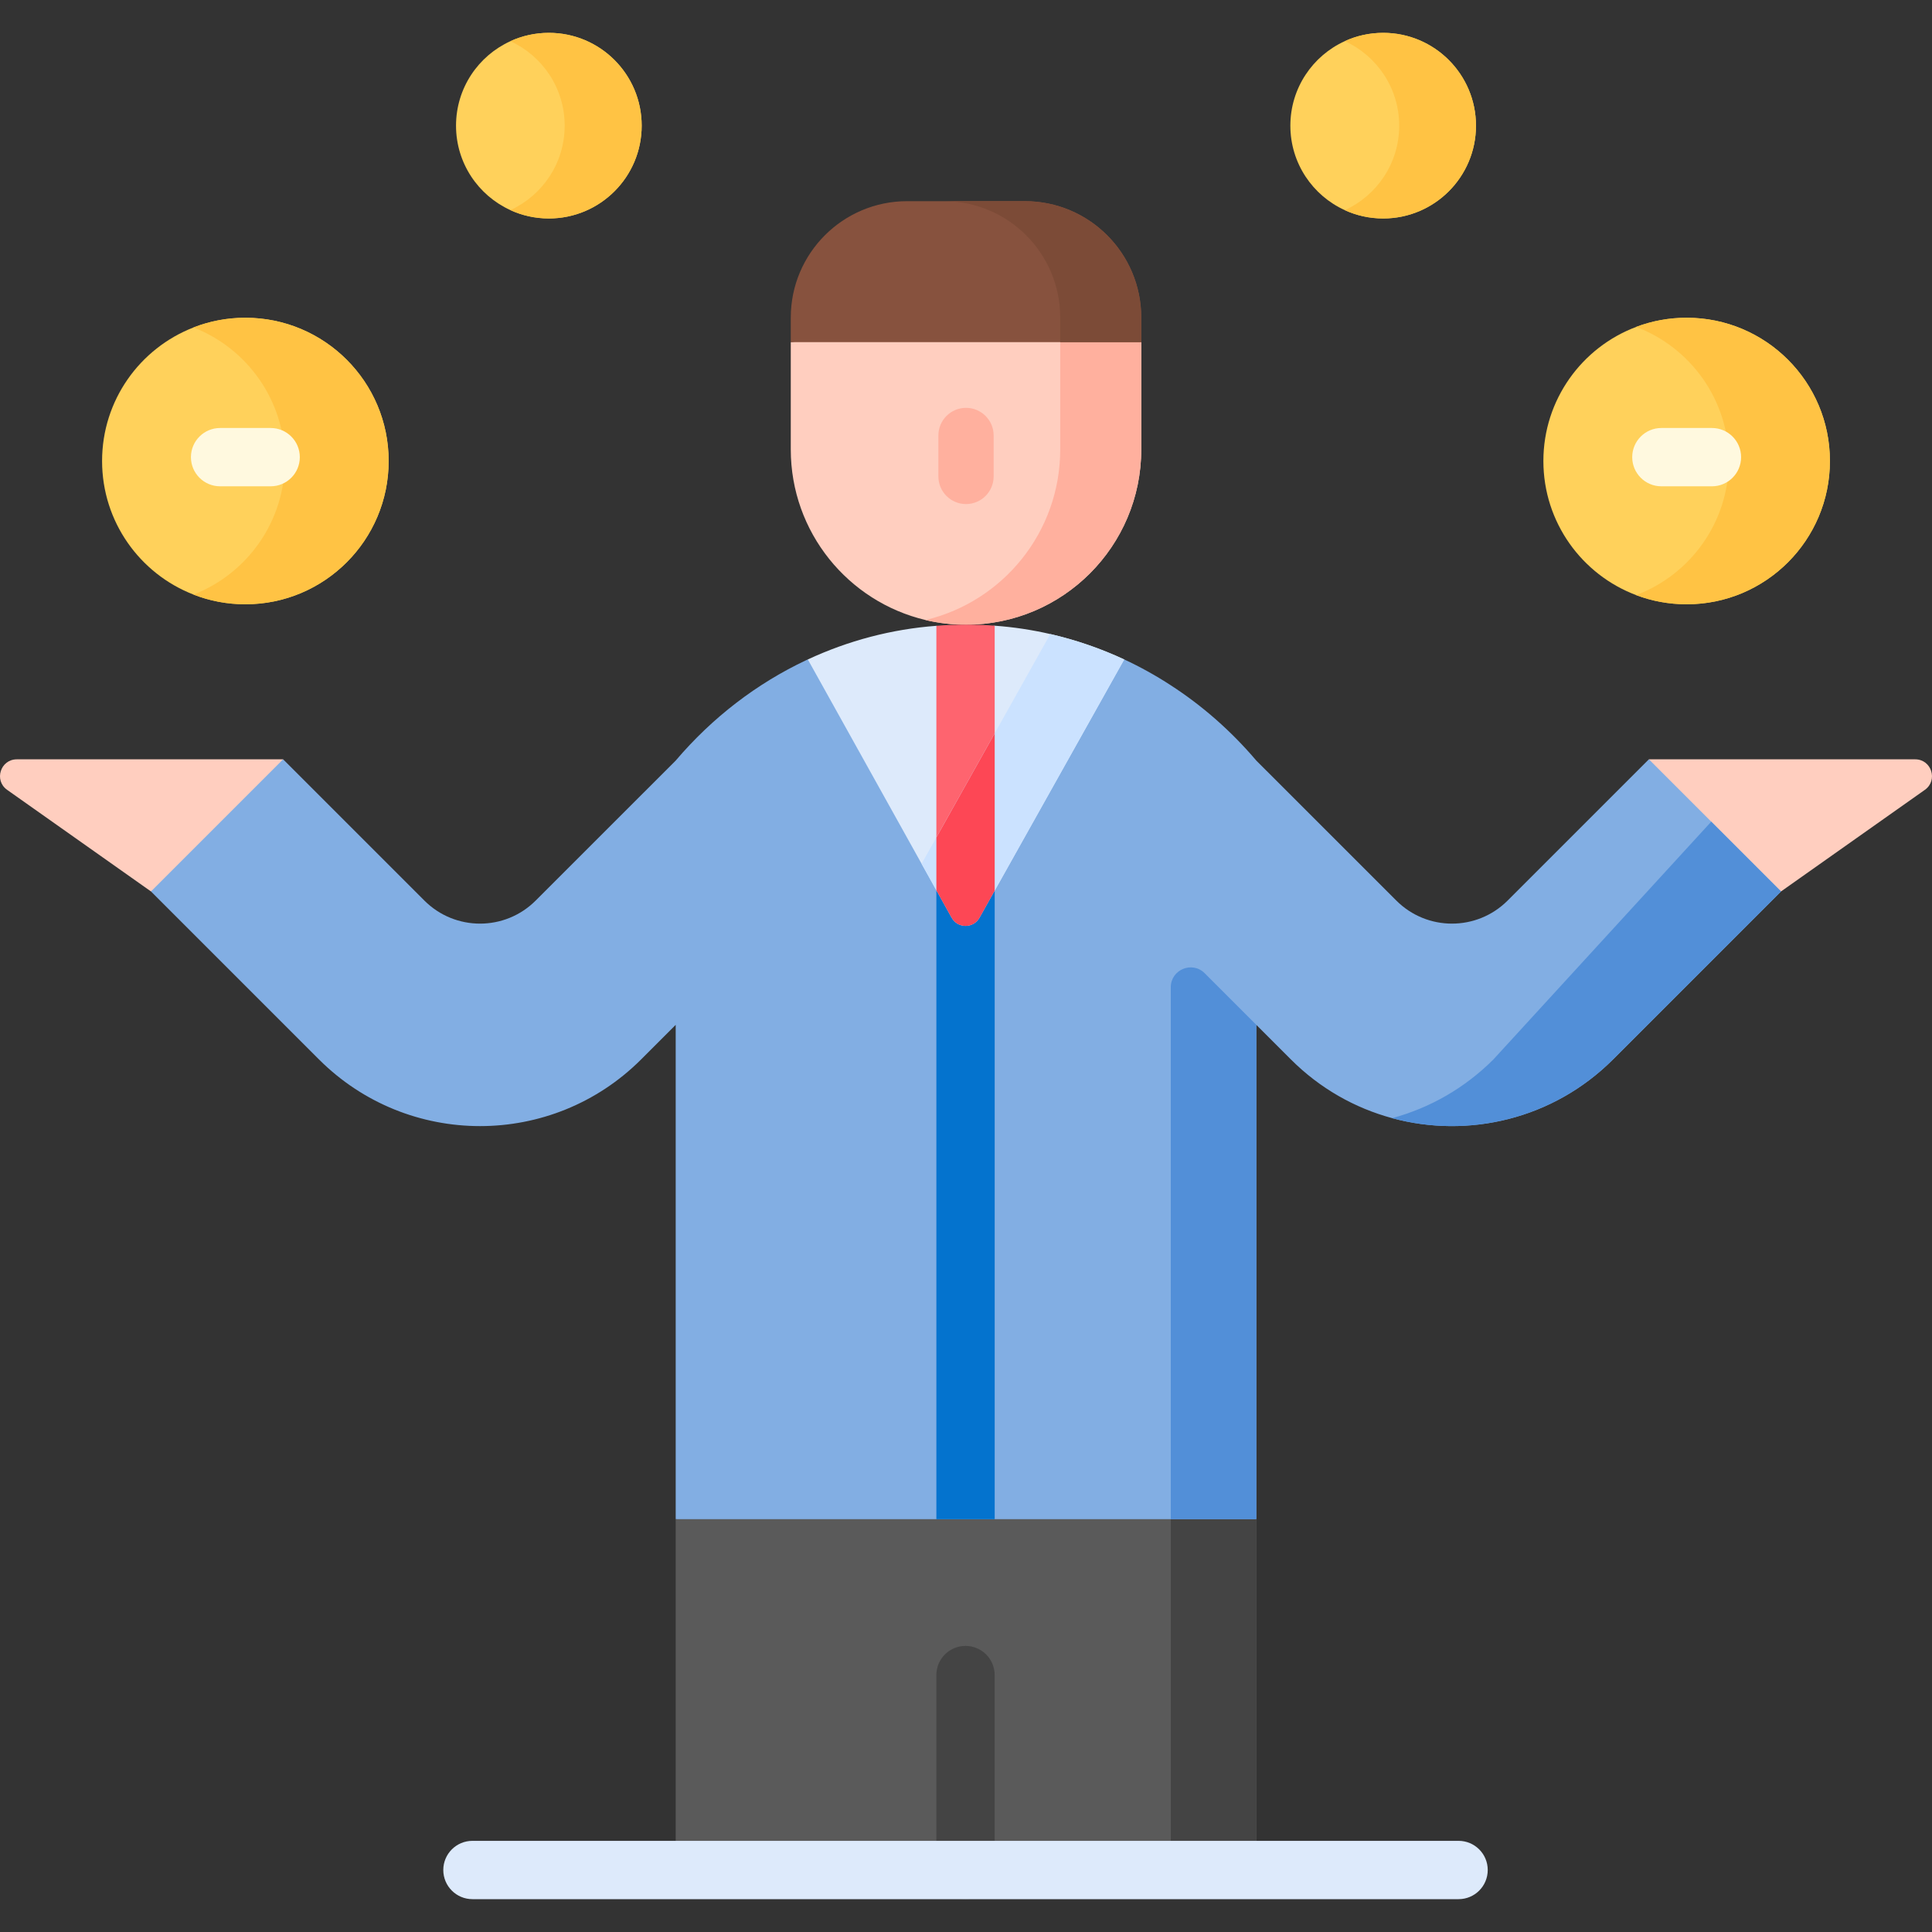
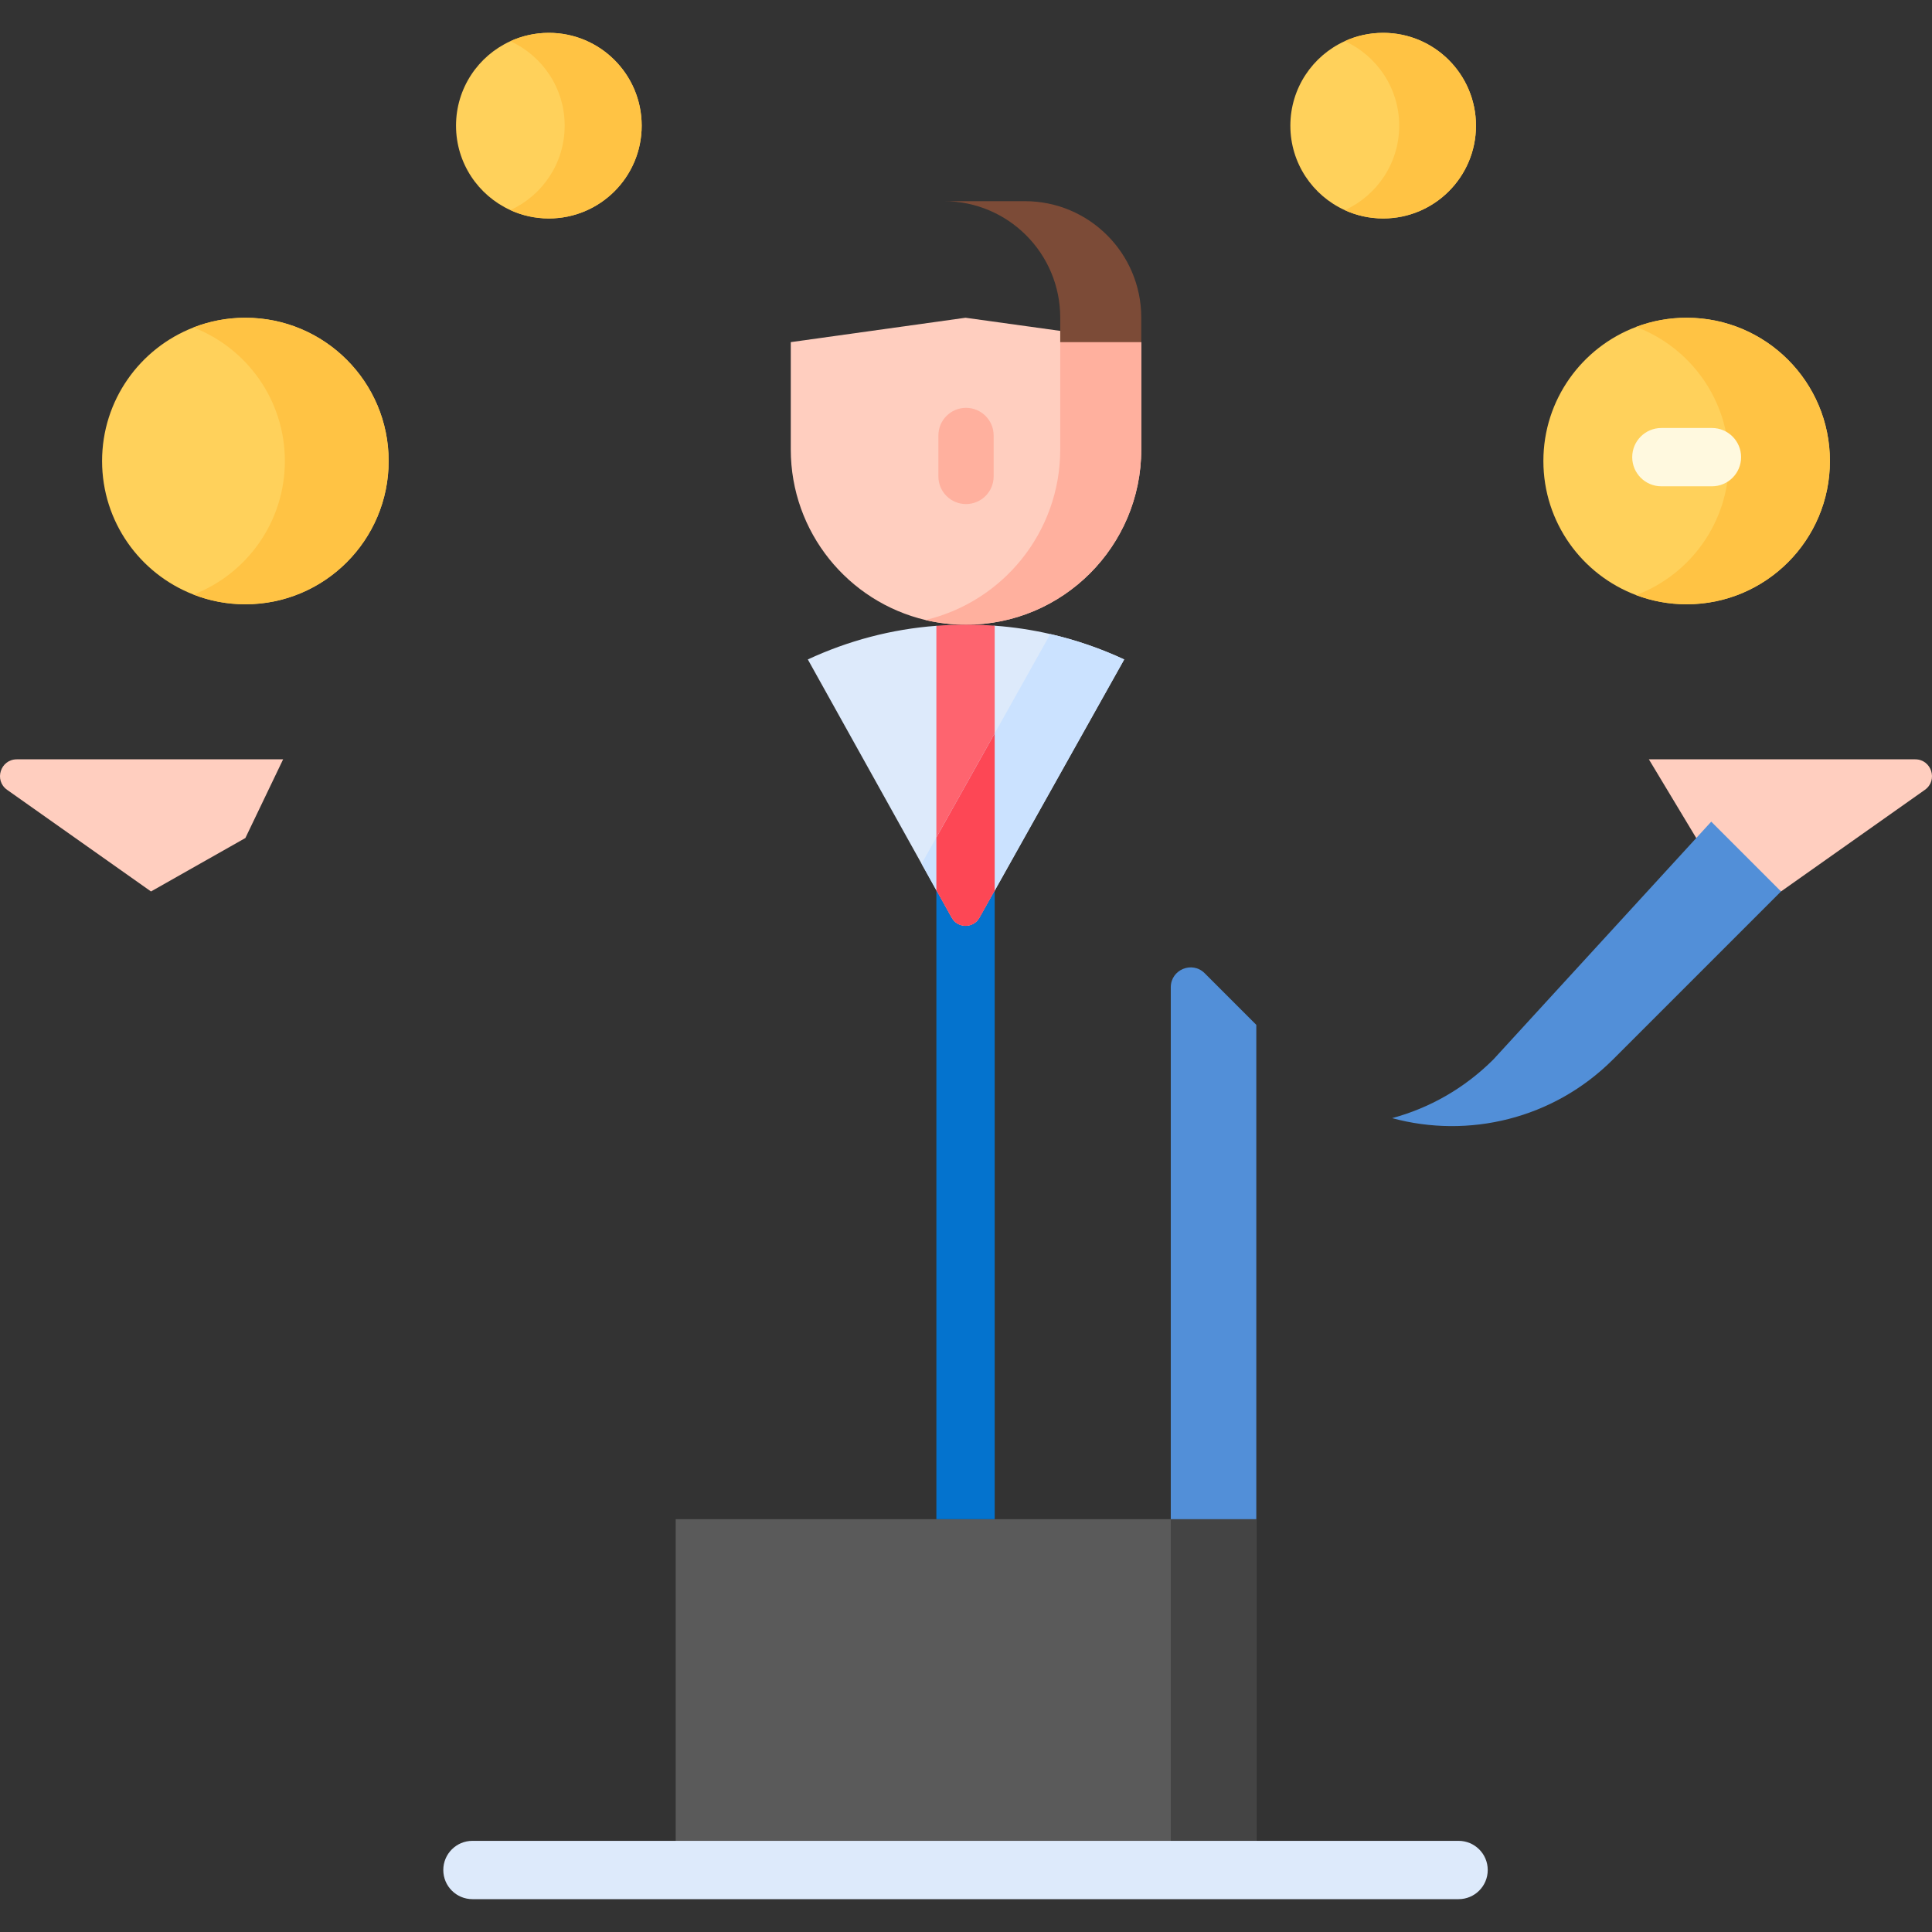
<svg xmlns="http://www.w3.org/2000/svg" id="Capa_1" enable-background="new 0 0 497 497" height="512" viewBox="0 0 497 497" width="512">
  <rect x="0" y="0" width="497" height="497" fill="#333333" stroke="none" />
  <g>
    <path d="m72.833 195.334h-68.503c-4.216 0-5.937 5.419-2.493 7.852l37.006 26.138 24.277-13.745z" fill="#ffcebf" />
    <path d="m424.167 195.334h68.503c4.216 0 5.937 5.419 2.493 7.852l-37.006 26.138-21.804-13.745z" fill="#ffcebf" />
-     <path d="m458.16 229.319-43.2 43.2c-15.39 15.39-37.23 20.44-56.84 15.12-9.55-2.58-18.57-7.62-26.06-15.12l-8.88-8.88v127.16l-74.805 8.95-74.555-8.95v-127.16l-8.88 8.88c-22.89 22.89-60.01 22.89-82.9 0l-43.2-43.2 33.99-33.99 36.33 36.33c7.91 7.92 20.74 7.92 28.65 0l36.01-36c9.46-11.13 20.92-19.86 33.55-25.82.15-.07.29-.14.44-.2l40.57-3.39 40.82 3.39c4.13 1.92 8.13 4.14 11.98 6.65 8.1 5.24 15.52 11.75 22 19.37l36.01 36c7.91 7.92 20.74 7.92 28.65 0l36.33-36.33 16.04 16.04z" fill="#82aee3" />
    <path d="m293.585 88.012v27.612c0 24.902-20.183 45.085-45.085 45.085-3.591 0-7.078-.417-10.423-1.213-19.861-4.7-34.652-22.561-34.652-43.872v-27.612l44.955-6.273z" fill="#ffcebf" />
    <path d="m293.585 88.012v27.612c0 24.902-20.183 45.085-45.085 45.085-3.591 0-7.078-.417-10.423-1.213 19.87-4.7 34.662-22.561 34.662-43.872v-27.612l10.094-6.273z" fill="#ffb09e" />
    <path d="m173.82 390.799h149.36v90.25h-149.36z" fill="#5a5a5a" />
    <path d="m301.18 390.799h22v90.25h-22z" fill="#444" />
    <path d="m323.18 263.639v127.16h-22v-136.825c0-4.552 5.504-6.832 8.722-3.613z" fill="#528fd8" />
    <path d="m458.16 229.319-43.2 43.2c-15.39 15.39-37.23 20.44-56.84 15.12 9.55-2.58 18.57-7.62 26.07-15.12l56.02-61.15z" fill="#528fd8" />
    <path d="m289.2 169.639-33.32 59.48-3.904 6.971c-1.571 2.805-5.611 2.8-7.175-.009l-3.921-7.042-3.8-6.83-29.27-52.57c10.39-4.83 21.57-7.8 33.07-8.65l7.62 1.093 7.38-1.123c4.84.35 9.62 1.07 14.31 2.15 6.55 1.51 12.91 3.7 19 6.53z" fill="#ddeafb" />
    <path d="m289.2 169.639-37.224 66.45c-1.572 2.805-5.611 2.8-7.175-.01l-7.721-13.871 33.11-59.1c6.55 1.51 12.91 3.7 19 6.53h.01z" fill="#cbe2ff" />
    <path d="m99.98 118.589c0 20.36-16.5 36.86-36.86 36.86-4.71 0-9.21-.88-13.35-2.5-13.76-5.34-23.51-18.71-23.51-34.36 0-15.64 9.75-29.01 23.51-34.35 4.14-1.62 8.64-2.5 13.35-2.5 20.36 0 36.86 16.5 36.86 36.85z" fill="#ffd15b" />
    <path d="m99.98 118.589c0 20.36-16.5 36.86-36.86 36.86-4.71 0-9.21-.88-13.35-2.5 13.76-5.34 23.51-18.71 23.51-34.36 0-15.64-9.75-29.01-23.51-34.35 4.14-1.62 8.64-2.5 13.35-2.5 20.36 0 36.86 16.5 36.86 36.85z" fill="#ffc344" />
    <path d="m470.74 118.589c0 20.36-16.5 36.86-36.85 36.86-4.58 0-8.96-.83-13-2.36-13.94-5.25-23.86-18.72-23.86-34.5 0-15.77 9.92-29.24 23.86-34.49 4.04-1.53 8.42-2.36 13-2.36 20.35 0 36.85 16.5 36.85 36.85z" fill="#ffd15b" />
    <path d="m470.74 118.589c0 20.36-16.5 36.86-36.85 36.86-4.58 0-8.96-.83-13-2.36 13.94-5.26 23.85-18.72 23.85-34.5 0-15.77-9.91-29.23-23.85-34.49 4.04-1.53 8.42-2.36 13-2.36 20.35 0 36.85 16.5 36.85 36.85z" fill="#ffc344" />
    <path d="m379.69 32.329c0 13.18-10.69 23.87-23.87 23.87-3.53 0-6.87-.76-9.88-2.14-8.26-3.75-14-12.07-14-21.73s5.74-17.99 14-21.74c3.01-1.38 6.35-2.14 9.88-2.14 13.18 0 23.87 10.69 23.87 23.88z" fill="#ffd15b" />
    <path d="m379.69 32.329c0 13.18-10.69 23.87-23.87 23.87-3.53 0-6.87-.76-9.88-2.14 8.26-3.75 14-12.07 14-21.73s-5.74-17.99-14-21.74c3.01-1.38 6.35-2.14 9.88-2.14 13.18 0 23.87 10.69 23.87 23.88z" fill="#ffc344" />
    <path d="m165.07 32.329c0 13.18-10.69 23.87-23.88 23.87-3.53 0-6.89-.77-9.9-2.15-8.25-3.76-13.98-12.07-13.98-21.72 0-9.66 5.73-17.97 13.98-21.73 3.01-1.38 6.37-2.15 9.9-2.15 13.19 0 23.88 10.69 23.88 23.88z" fill="#ffd15b" />
    <path d="m165.07 32.329c0 13.18-10.69 23.87-23.88 23.87-3.53 0-6.89-.77-9.9-2.15 8.24-3.76 13.97-12.07 13.97-21.72s-5.73-17.97-13.97-21.73c3.01-1.38 6.37-2.15 9.9-2.15 13.19 0 23.88 10.69 23.88 23.88z" fill="#ffc344" />
    <path d="m255.88 229.119v161.68h-15v-161.76l3.921 7.042c1.564 2.809 5.604 2.814 7.175.009z" fill="#0473ce" />
    <path d="m255.88 188.649v40.47l-3.904 6.971c-1.571 2.805-5.611 2.8-7.175-.009l-3.921-7.042v-13.61z" fill="#fd4755" />
    <path d="m255.88 160.959v27.69l-15 26.78v-54.44c2.34-.19 4.7-.28 7.07-.28h1.1c2.29 0 4.56.08 6.83.25z" fill="#fe646f" />
    <g>
-       <path d="m248.375 488.551c-4.142 0-7.5-3.358-7.5-7.5v-50.146c0-4.142 3.358-7.5 7.5-7.5s7.5 3.358 7.5 7.5v50.146c0 4.142-3.357 7.5-7.5 7.5z" fill="#444" />
-     </g>
+       </g>
    <g>
-       <path d="m69.627 125.1h-13.009c-4.142 0-7.5-3.358-7.5-7.5s3.358-7.5 7.5-7.5h13.009c4.142 0 7.5 3.358 7.5 7.5s-3.357 7.5-7.5 7.5z" fill="#fff9df" />
-     </g>
+       </g>
    <g>
      <path d="m440.39 125.1h-13.009c-4.142 0-7.5-3.358-7.5-7.5s3.358-7.5 7.5-7.5h13.009c4.142 0 7.5 3.358 7.5 7.5s-3.358 7.5-7.5 7.5z" fill="#fff9df" />
    </g>
    <g>
      <path d="m248.504 129.669c-3.925 0-7.107-3.182-7.107-7.107v-10.539c0-3.925 3.182-7.107 7.107-7.107s7.107 3.182 7.107 7.107v10.539c0 3.925-3.182 7.107-7.107 7.107z" fill="#ffb09e" />
    </g>
    <g>
      <path d="m375.215 488.551h-253.68c-4.142 0-7.5-3.358-7.5-7.5s3.358-7.5 7.5-7.5h253.68c4.142 0 7.5 3.358 7.5 7.5s-3.358 7.5-7.5 7.5z" fill="#ddeafb" />
    </g>
-     <path d="m293.585 81.701v6.311h-90.16v-6.311c0-16.544 13.408-29.952 29.943-29.952h30.265c16.544 0 29.952 13.408 29.952 29.952z" fill="#87523e" />
    <path d="m293.585 81.701v6.311h-20.846v-6.311c0-16.544-13.408-29.952-29.952-29.952h20.846c16.544 0 29.952 13.408 29.952 29.952z" fill="#7c4b37" />
  </g>
</svg>